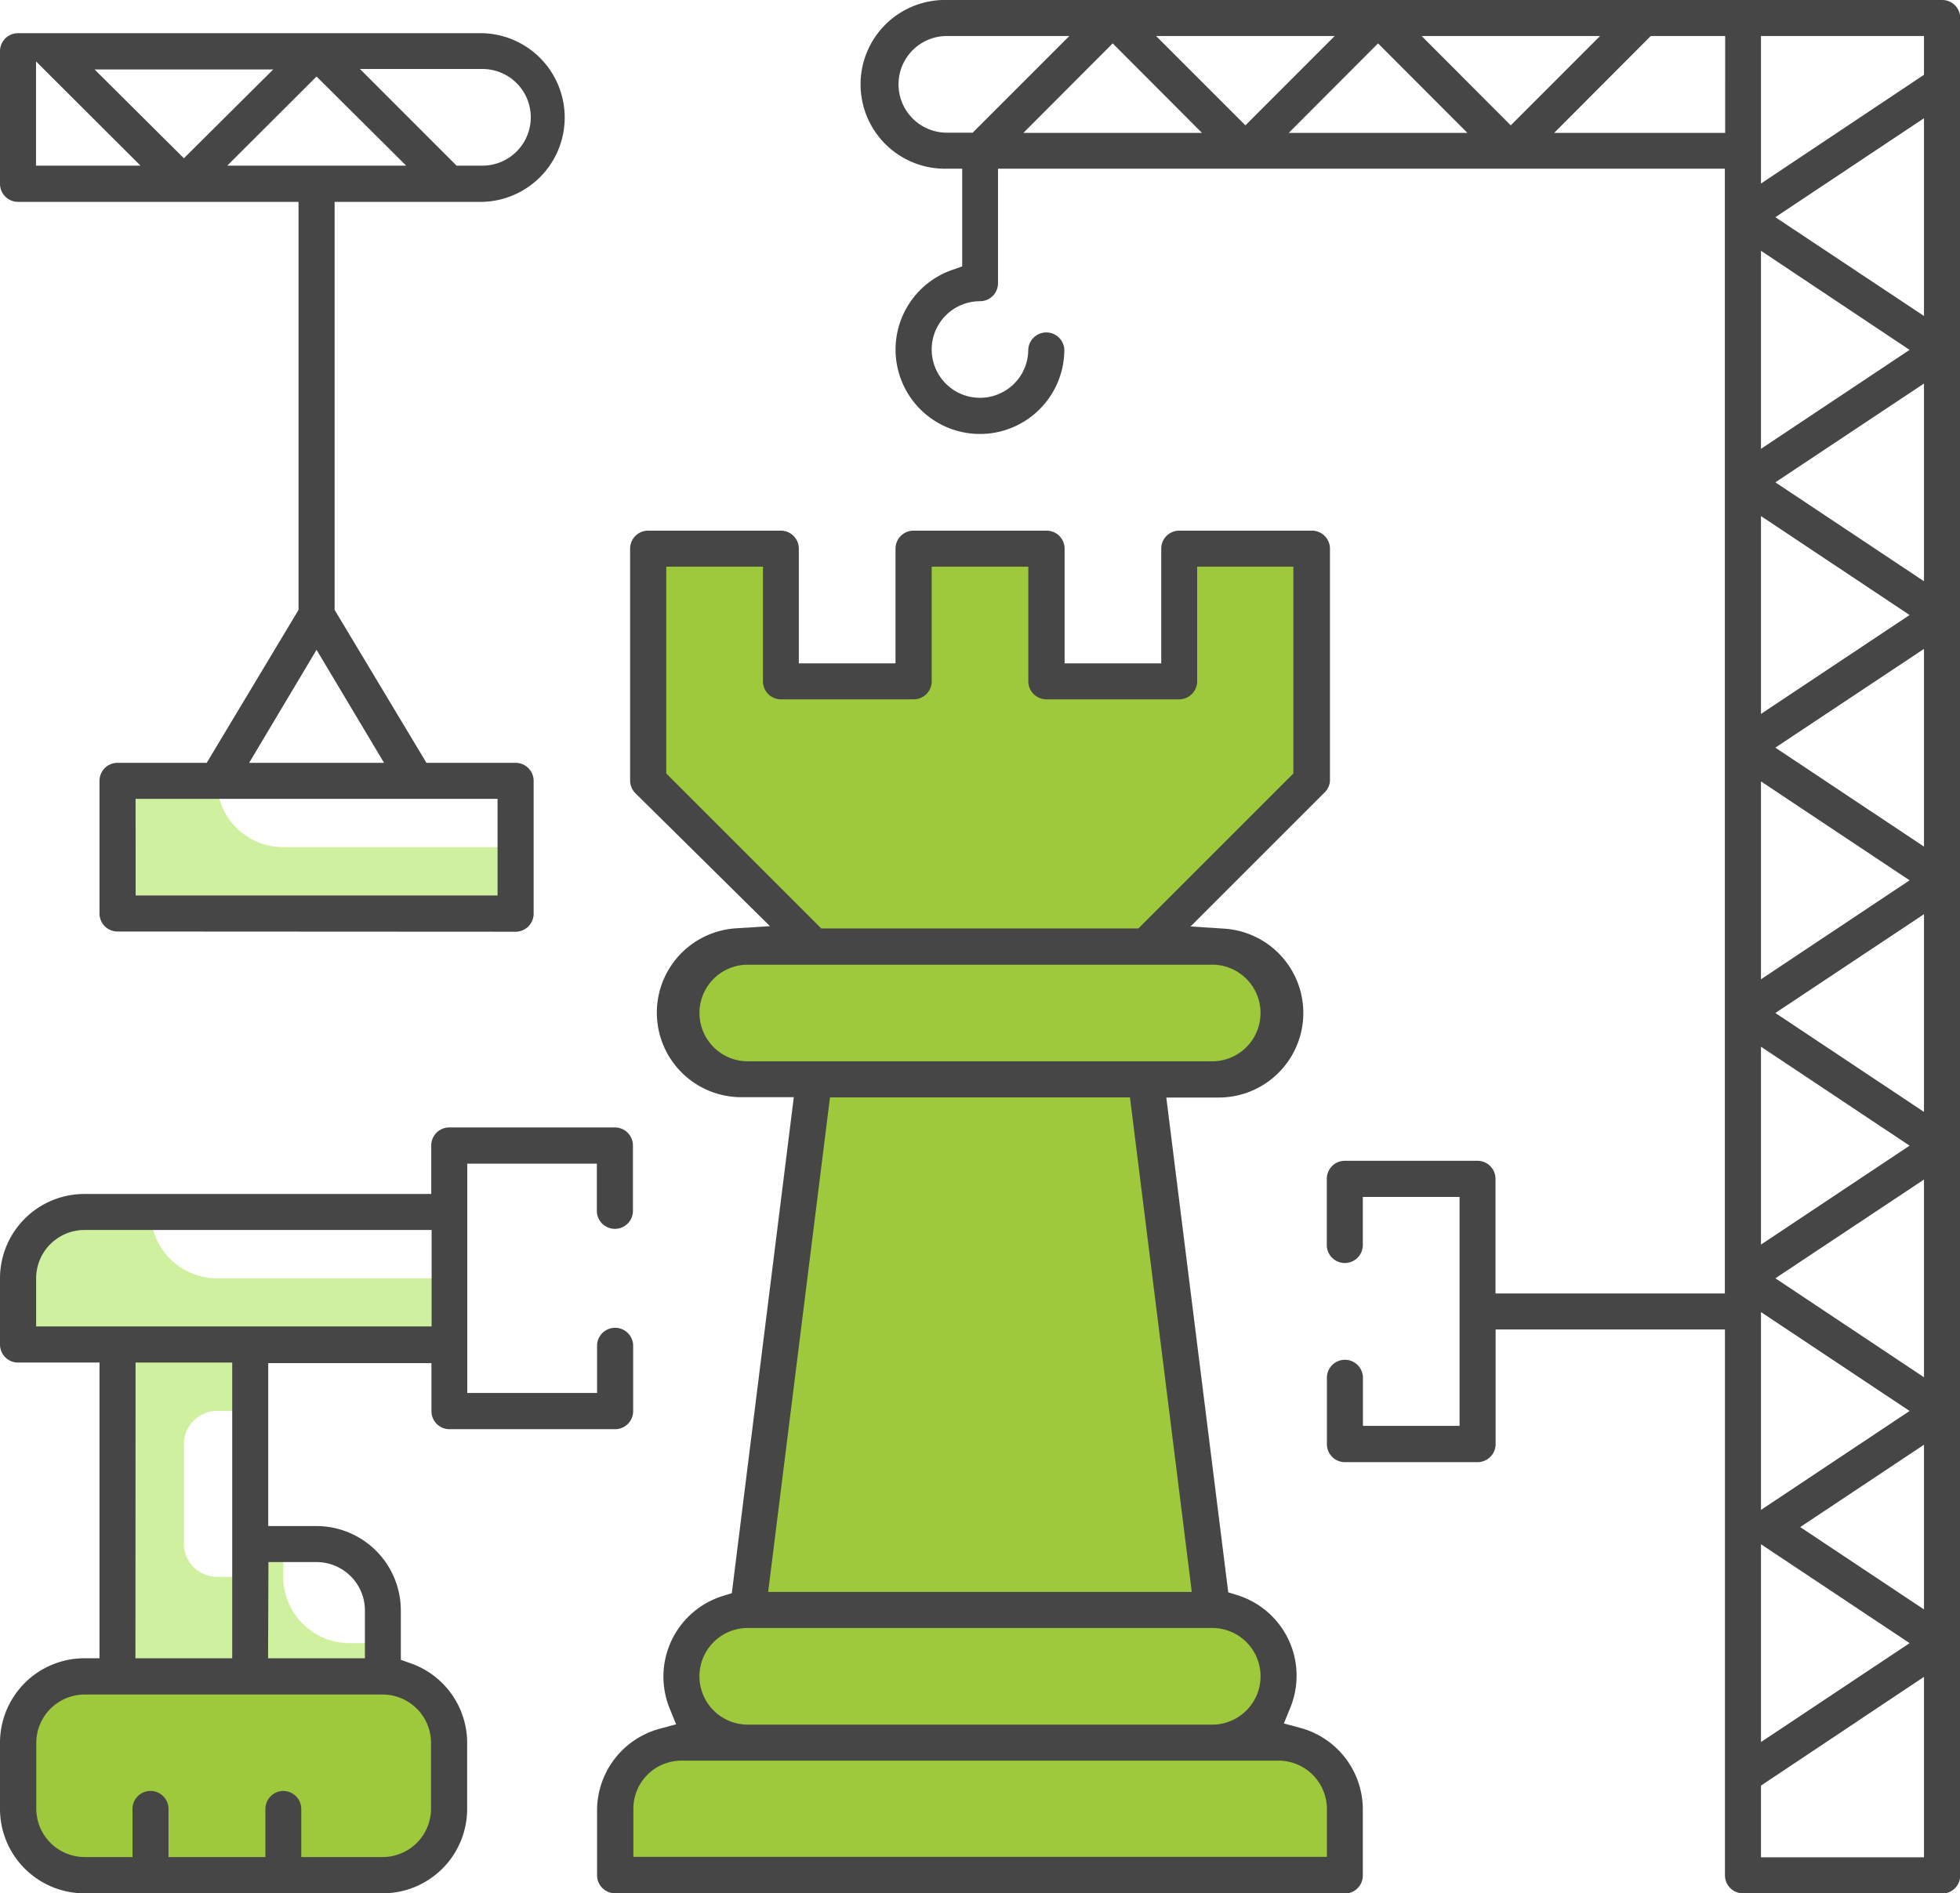
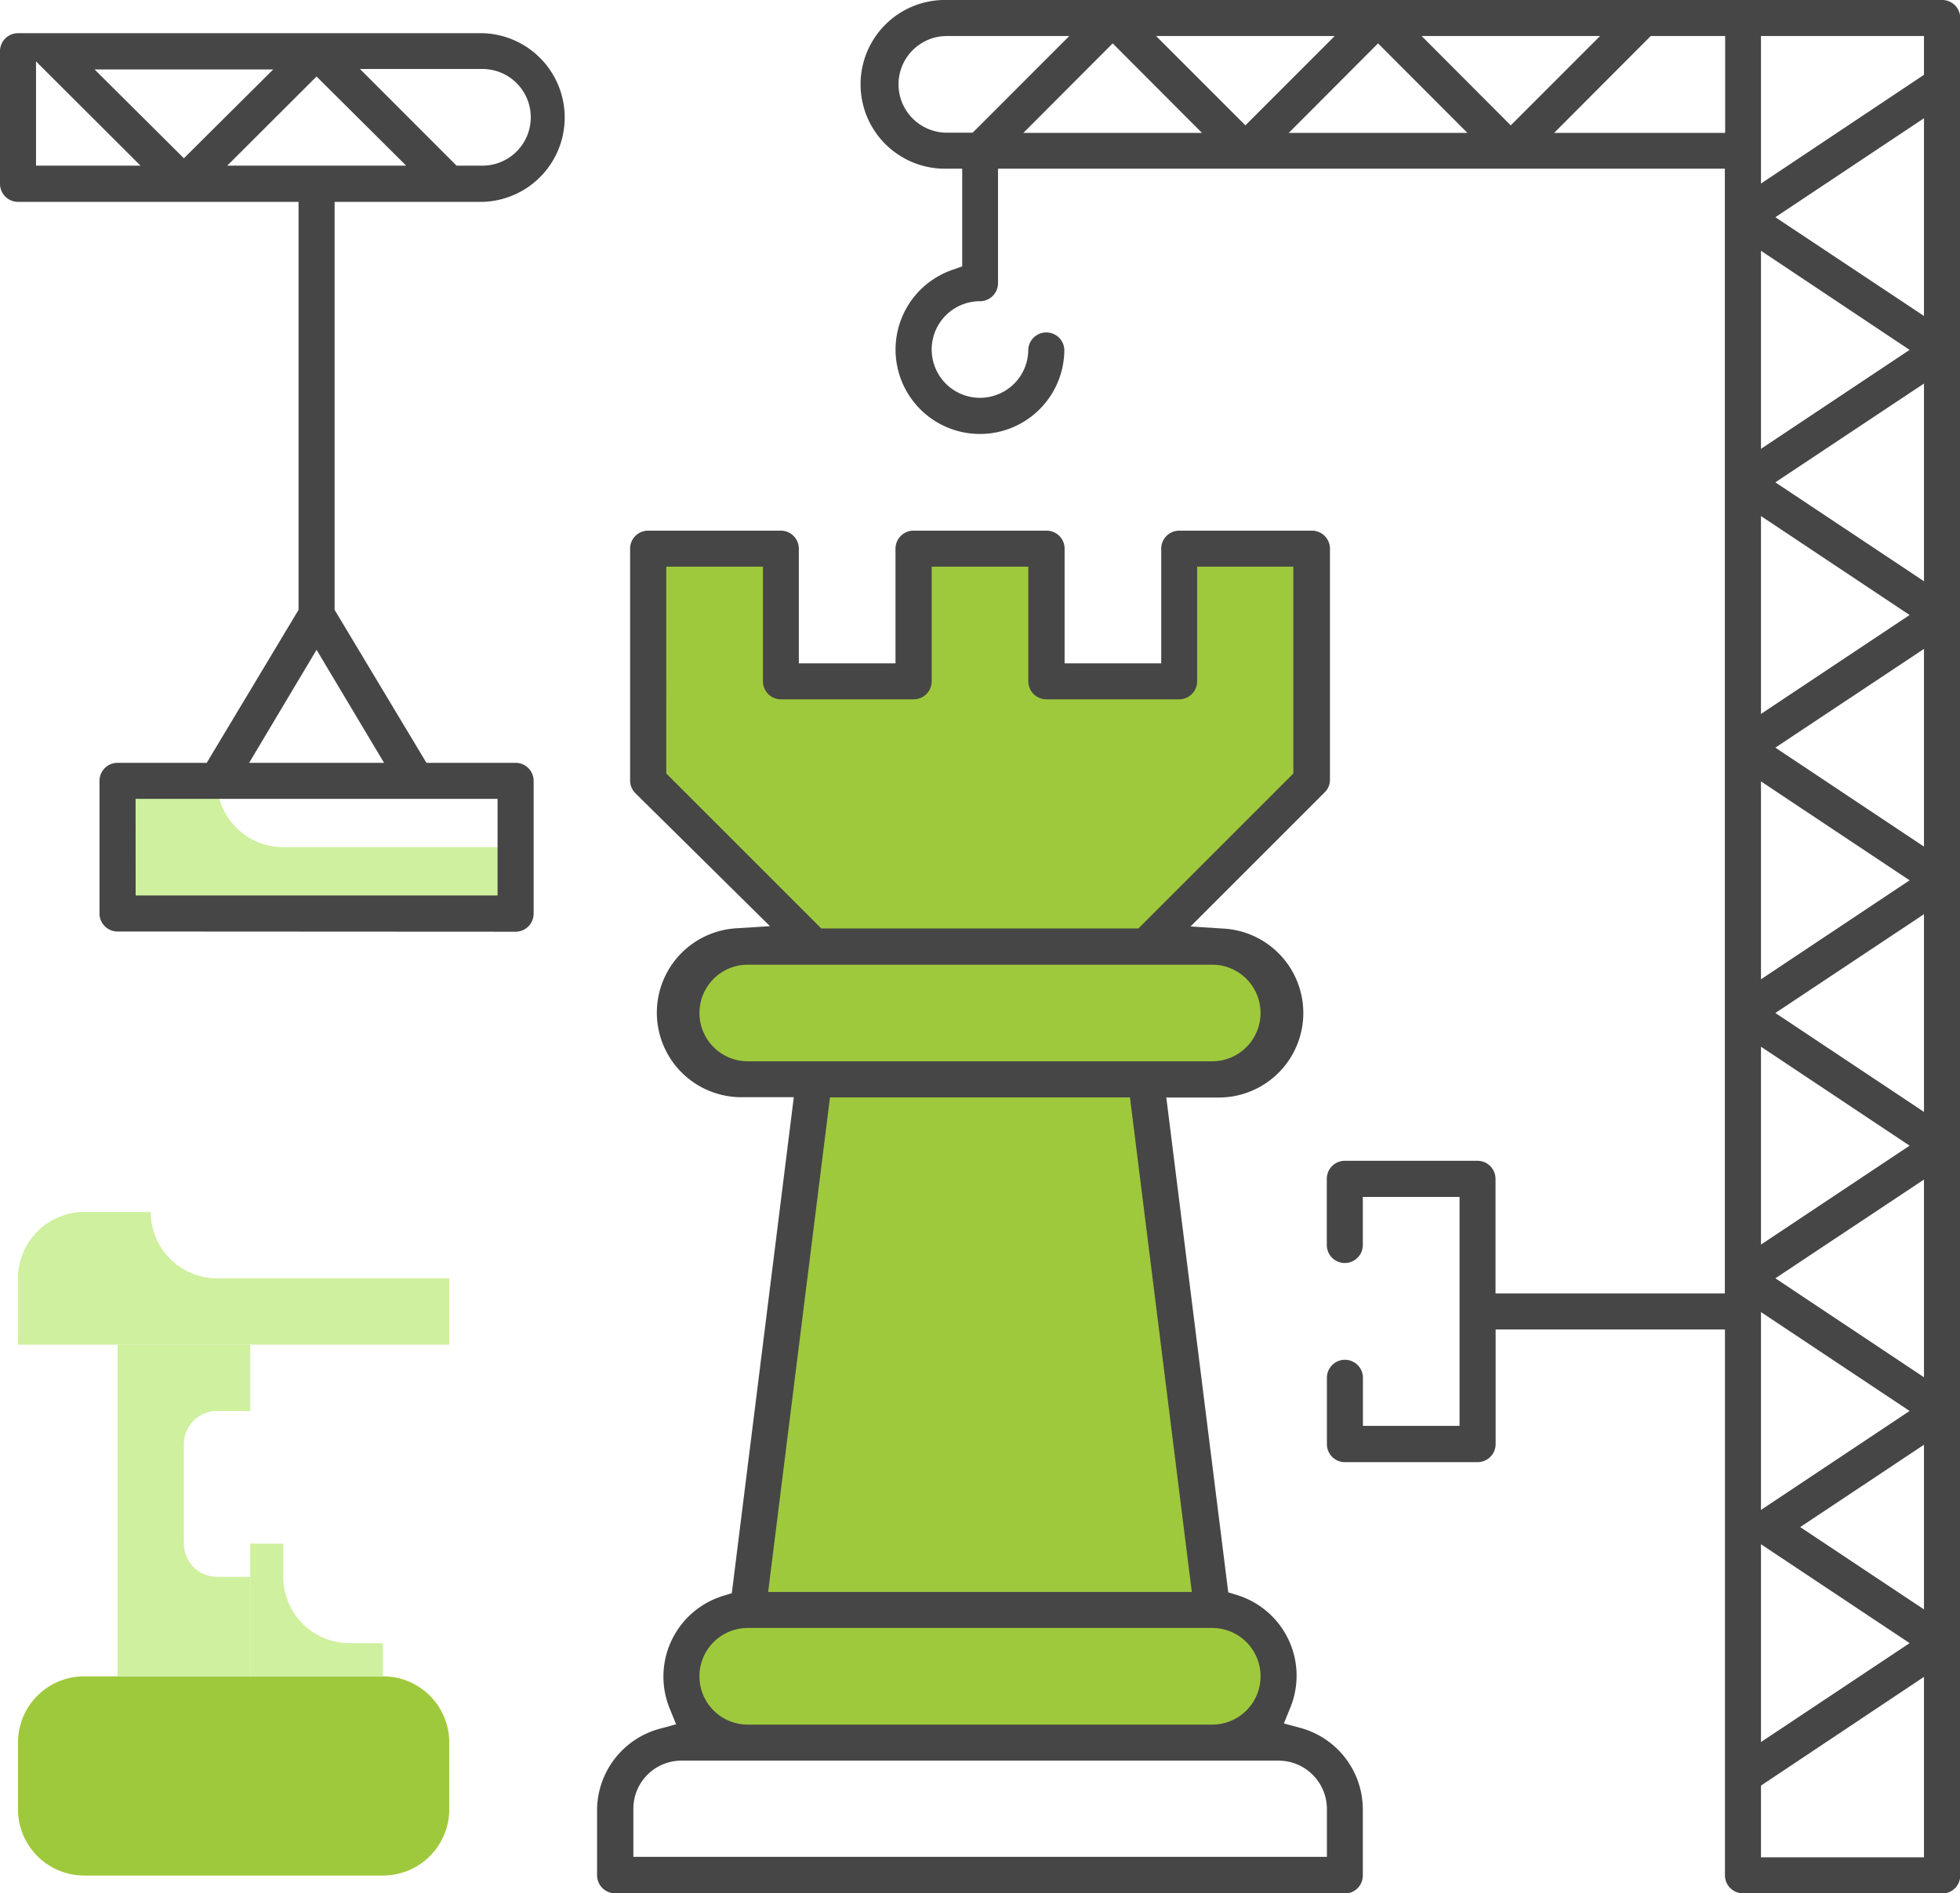
<svg xmlns="http://www.w3.org/2000/svg" viewBox="0 0 366.74 354.33">
  <defs>
    <style>.cls-1{fill:#9fc93c;}.cls-2{fill:#cff09e;}.cls-3{fill:#464646;}</style>
  </defs>
  <title>svak-4100</title>
  <g id="Layer_2" data-name="Layer 2">
    <g id="Layer_2-2" data-name="Layer 2">
      <path class="cls-1" d="M15.79,313.72H71.65a12.38,12.38,0,0,1,12.41,12.41v12.41A12.39,12.39,0,0,1,71.65,351H15.79A12.39,12.39,0,0,1,3.37,338.54V326.13a12.39,12.39,0,0,1,12.42-12.41Z" />
      <path class="cls-1" d="M226.82,301.3h-86.9L152.34,202h62.07Z" />
-       <path class="cls-1" d="M127.51,326.13H239.23a12.42,12.42,0,0,1,12.42,12.41V351H115.1V338.54a12.41,12.41,0,0,1,12.41-12.41Z" />
      <path class="cls-1" d="M220.61,102.68v24.83H195.79V102.68H171v24.83H146.13V102.68H121.3v43.45l31,31h62.07l31-31V102.68Z" />
      <path class="cls-1" d="M139.92,177.17h86.9a12.41,12.41,0,0,1,0,24.82h-86.9a12.41,12.41,0,1,1,0-24.82Z" />
      <path class="cls-1" d="M139.92,301.3h86.9a12.42,12.42,0,0,1,0,24.83h-86.9a12.42,12.42,0,0,1,0-24.83Z" />
      <path class="cls-2" d="M40.61,146.13H22V171H96.48V158.54H53a12.41,12.41,0,0,1-12.42-12.41Z" />
      <path class="cls-2" d="M28.2,226.82H15.79A12.42,12.42,0,0,0,3.37,239.23v12.42H84.06V239.23H40.61A12.41,12.41,0,0,1,28.2,226.82Z" />
      <path class="cls-2" d="M40.61,264.06h6.21V251.65H22v62.07H46.82V295.1H40.61a6.21,6.21,0,0,1-6.2-6.21V270.27a6.21,6.21,0,0,1,6.2-6.21Z" />
      <path class="cls-2" d="M53,295.1v-6.21H46.82v24.83H71.65v-6.21H65.44A12.41,12.41,0,0,1,53,295.1Z" />
      <path class="cls-3" d="M115.1,354.33a3.38,3.38,0,0,1-3.38-3.37V338.54a15.85,15.85,0,0,1,11.69-15l3.1-.84-1.22-3a15.8,15.8,0,0,1,9.9-21l1.74-.54,11.6-92.82h-8.78l-1,0a15.82,15.82,0,0,1-1-31.61l6.32-.4-25.17-24.87a3.38,3.38,0,0,1-1-2.37V102.68a3.37,3.37,0,0,1,3.37-3.37h24.83a3.37,3.37,0,0,1,3.37,3.37v21.46h18.09V102.68A3.37,3.37,0,0,1,171,99.31h24.83a3.37,3.37,0,0,1,3.37,3.37v21.46h18.08V102.68a3.37,3.37,0,0,1,3.37-3.37h24.83a3.37,3.37,0,0,1,3.37,3.37v43.45a3.28,3.28,0,0,1-1,2.17l-25.09,25.09,6.26.4a15.82,15.82,0,0,1-1,31.61l-1,0h-8.79L229.82,298l1.74.54a15.79,15.79,0,0,1,9.89,21l-1.22,3,3.11.84A15.82,15.82,0,0,1,255,338.56V351a3.37,3.37,0,0,1-3.37,3.37Zm12.41-24.83a9,9,0,0,0-9,9v9H248.28v-9a9.06,9.06,0,0,0-9.05-9Zm12.41-24.83a9,9,0,0,0,0,18.09h86.9a9,9,0,0,0,0-18.09Zm3.81-6.74H223l-11.57-92.56H155.3Zm-3.81-117.39a9,9,0,1,0,0,18.08h86.9a9,9,0,1,0,0-18.08Zm-15.25-35.78,29,29H213l29-29V106.05H224v21.46a3.38,3.38,0,0,1-3.38,3.37H195.79a3.38,3.38,0,0,1-3.38-3.37V106.05H174.33v21.46a3.37,3.37,0,0,1-3.37,3.37H146.13a3.37,3.37,0,0,1-3.37-3.37V106.05H124.67Z" />
      <path class="cls-3" d="M326.13,354.33a3.37,3.37,0,0,1-3.37-3.37V248.81H279.85v21.46a3.38,3.38,0,0,1-3.37,3.37H251.65a3.37,3.37,0,0,1-3.37-3.37V257.85a3.37,3.37,0,1,1,6.74,0v9H273.1V224H255v9a3.37,3.37,0,0,1-6.74,0V220.61a3.37,3.37,0,0,1,3.37-3.37h24.83a3.38,3.38,0,0,1,3.37,3.37v21.46h42.91V31.57h-136V53a3.37,3.37,0,0,1-3.37,3.37,9,9,0,1,0,0,18.08,8.89,8.89,0,0,0,3.45-.69,9,9,0,0,0,5.58-8.35,3.38,3.38,0,0,1,6.75,0,15.79,15.79,0,1,1-21-14.89l1.89-.67V31.57h-2.83a15.79,15.79,0,1,1,0-31.57h186.2a3.37,3.37,0,0,1,3.37,3.37V351a3.37,3.37,0,0,1-3.37,3.37Zm3.37-20.16v13.42H360V313.82Zm0-8.15,27.81-18.51L329.5,289Zm7.34-40.23L360,301.2V270.38Zm-7.34-3.21,27.81-18.52L329.5,245.55Zm2.69-43.35L360,257.75v-37Zm-2.69-6.31,27.81-18.51L329.5,195.89Zm2.69-43.34L360,208.09v-37Zm-2.69-6.31,27.81-18.52L329.5,146.24Zm2.69-43.35L360,158.44v-37Zm-2.69-6.31,27.81-18.51L329.5,96.58Zm2.69-43.34L360,108.78v-37ZM329.5,84l27.81-18.52L329.5,46.93Zm2.69-43.35L360,59.13v-37Zm-2.69-6.3L360,14V6.74H329.5Zm-38.7-9.48h32V6.74H308.88Zm-49.66,0h33.43L257.85,8.12Zm-49.65,0h33.42L208.2,8.12ZM177.17,6.74a9,9,0,1,0,0,18.09H182L200.08,6.74ZM282.68,23.46,299.39,6.74H266Zm-49.65,0L249.74,6.74H216.32Z" />
-       <path class="cls-3" d="M15.79,354.33A15.8,15.8,0,0,1,0,338.54V326.13a15.81,15.81,0,0,1,15.79-15.79h2.83V255H3.37A3.37,3.37,0,0,1,0,251.65V239.23a15.8,15.8,0,0,1,15.79-15.78h64.9v-9A3.37,3.37,0,0,1,84.06,211h31a3.37,3.37,0,0,1,3.37,3.37v12.41a3.38,3.38,0,0,1-6.75,0v-9H87.43v42.91h24.29v-9a3.38,3.38,0,0,1,6.75,0v12.41a3.37,3.37,0,0,1-3.37,3.37h-31a3.37,3.37,0,0,1-3.37-3.37v-9H50.19v30.5h9A15.8,15.8,0,0,1,75,301.3v9.33l1.89.67a15.8,15.8,0,0,1,10.52,14.84v12.4a15.8,15.8,0,0,1-15.78,15.79ZM53,335.17a3.38,3.38,0,0,1,3.37,3.37v9H71.65a9.06,9.06,0,0,0,9-9V326.13a9.06,9.06,0,0,0-9-9H15.79a9.06,9.06,0,0,0-9,9v12.41a9.06,9.06,0,0,0,9,9h9v-9a3.37,3.37,0,0,1,6.74,0v9H49.66v-9A3.38,3.38,0,0,1,53,335.17Zm-2.84-24.83H68.28v-9a9.06,9.06,0,0,0-9.05-9h-9Zm-24.82,0H43.45V255H25.37Zm-9.58-80.15a9.06,9.06,0,0,0-9,9v9.05h74V230.19Z" />
      <path class="cls-3" d="M22,174.33A3.37,3.37,0,0,1,18.62,171V146.13A3.37,3.37,0,0,1,22,142.76H38.68l17.18-28.62V37.78H3.37A3.38,3.38,0,0,1,0,34.41V9.58A3.37,3.37,0,0,1,3.37,6.21h86.9a15.79,15.79,0,0,1,0,31.57H62.61v76.36l17.18,28.62H96.48a3.38,3.38,0,0,1,3.37,3.37V171a3.38,3.38,0,0,1-3.37,3.37Zm3.38-6.74H93.1V149.5H25.37Zm21.24-24.83H71.86L59.23,121.61ZM85.43,31h4.84a9,9,0,0,0,0-18.09H67.35ZM42.52,31H76L59.23,14.32ZM6.74,31H26.29L6.74,11.49Zm27.67-1.38L51.12,13H17.7Z" />
    </g>
  </g>
</svg>